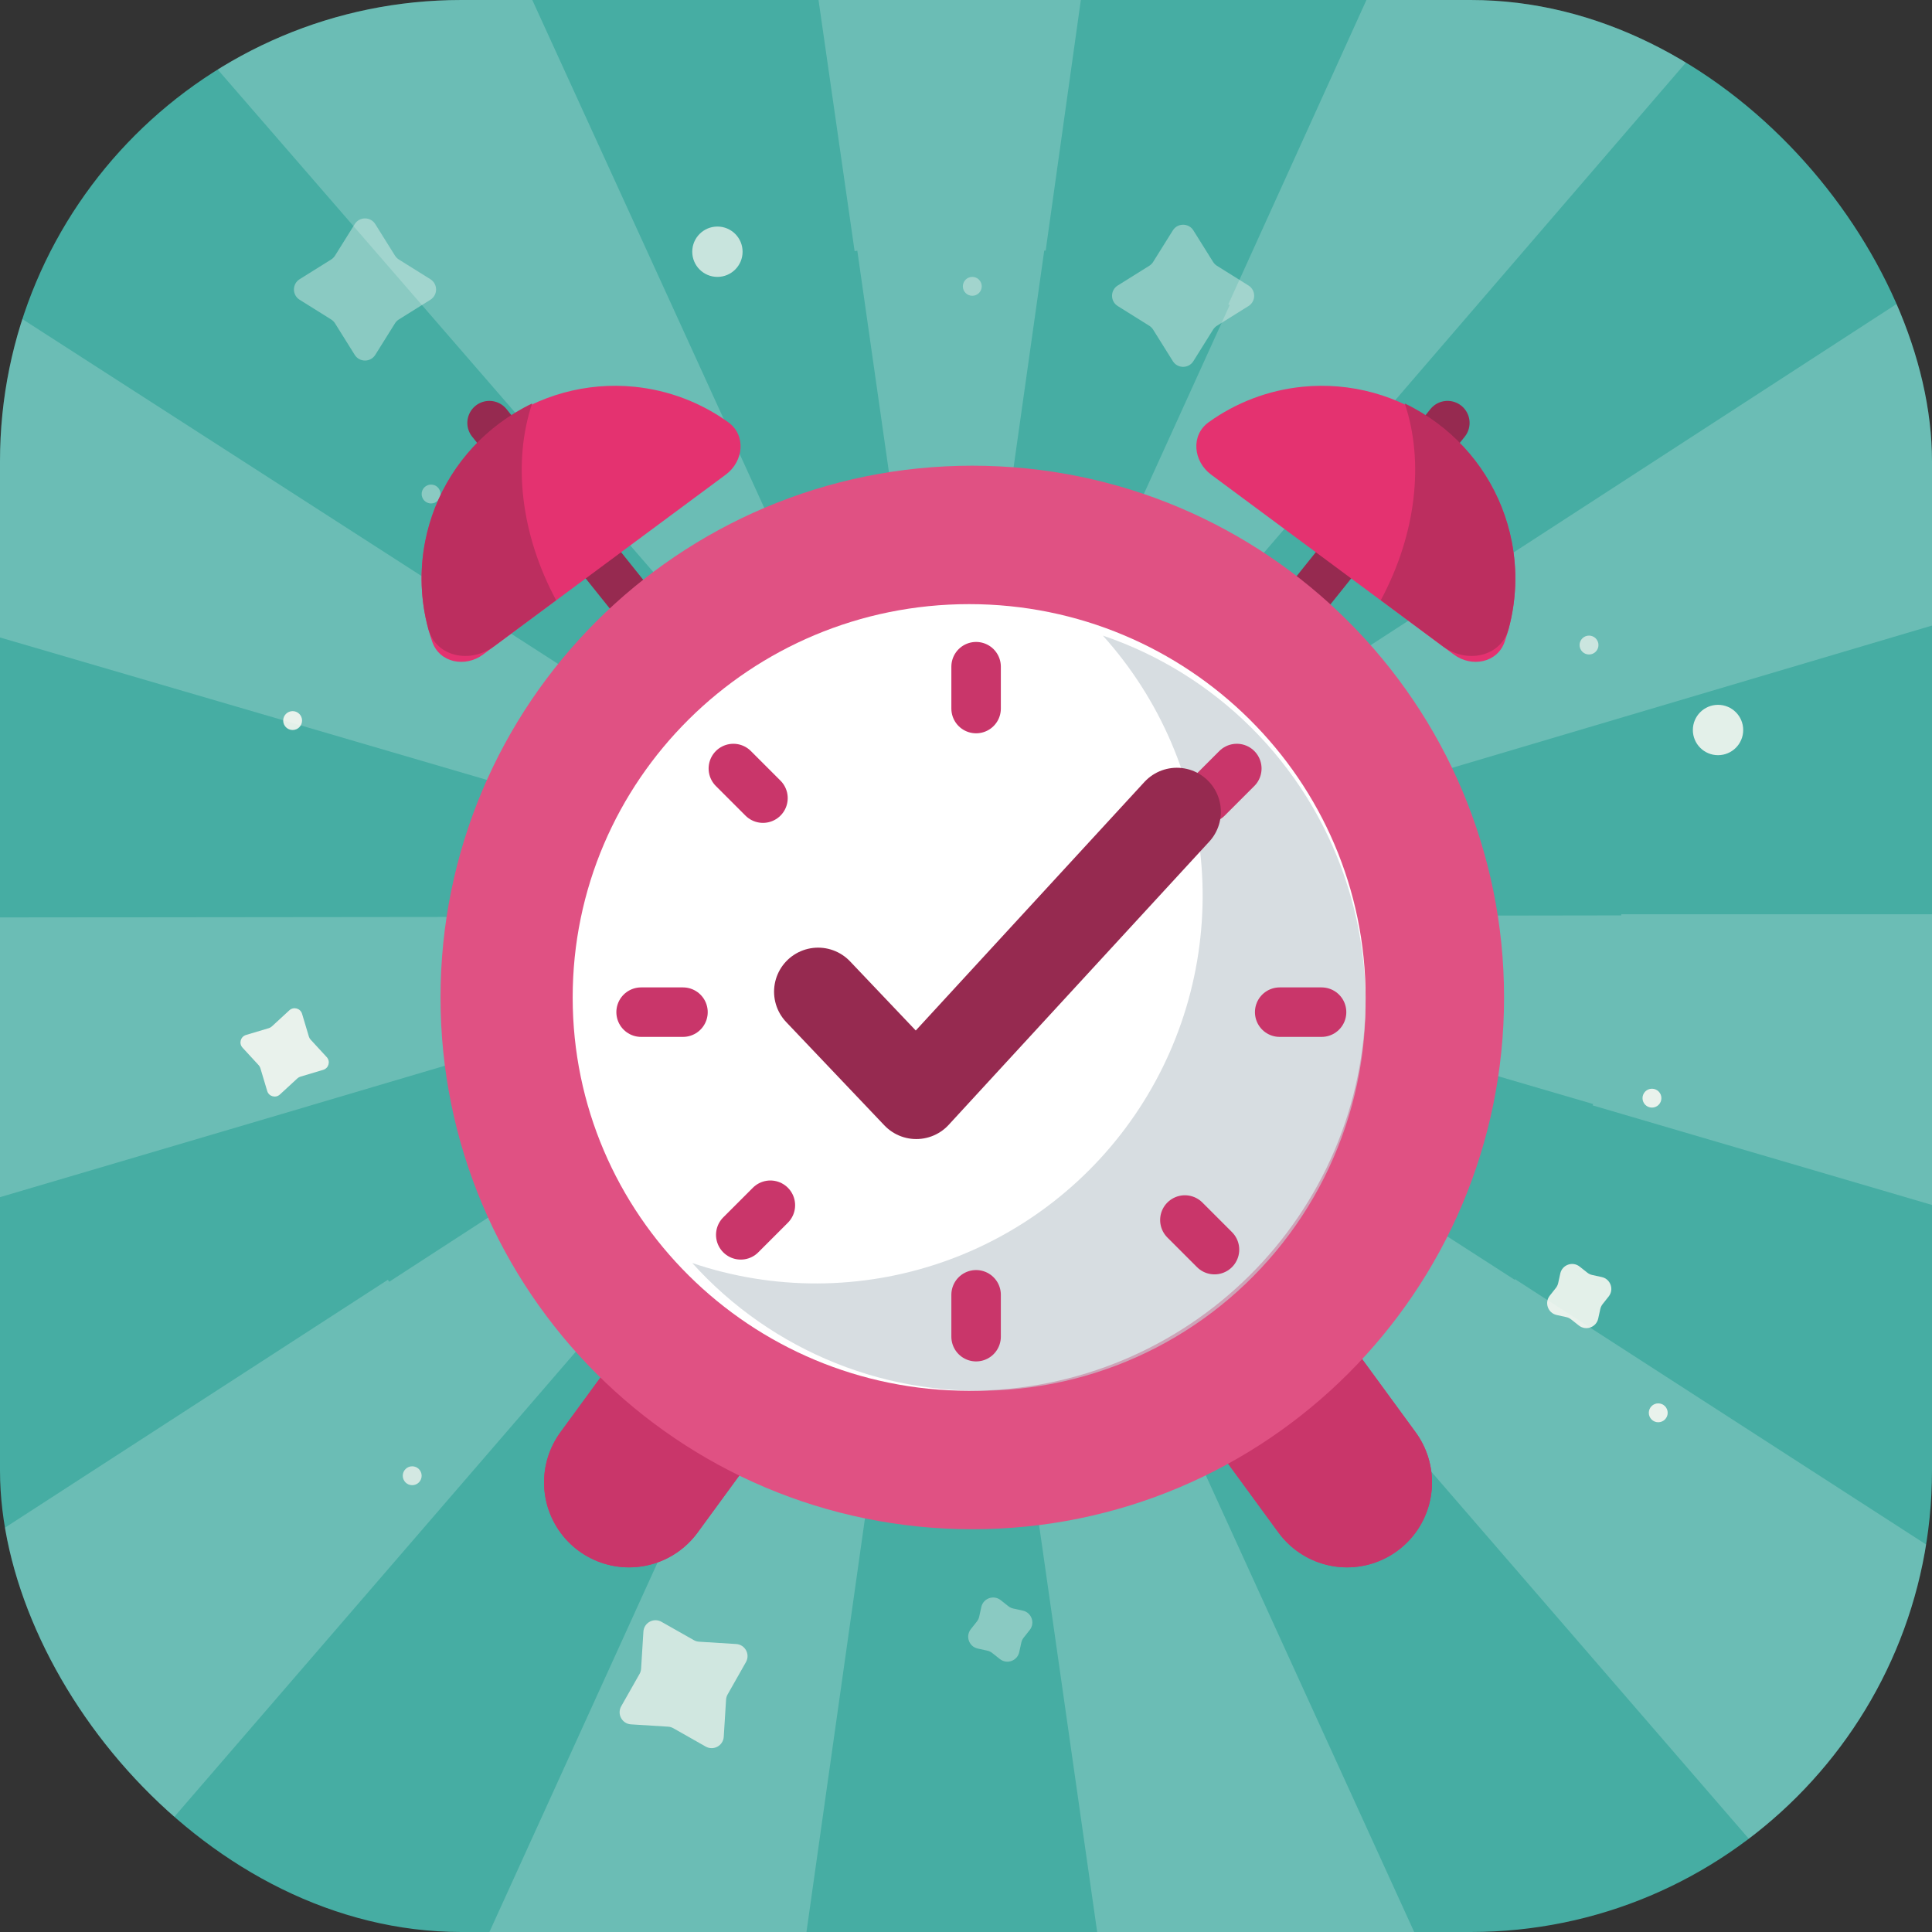
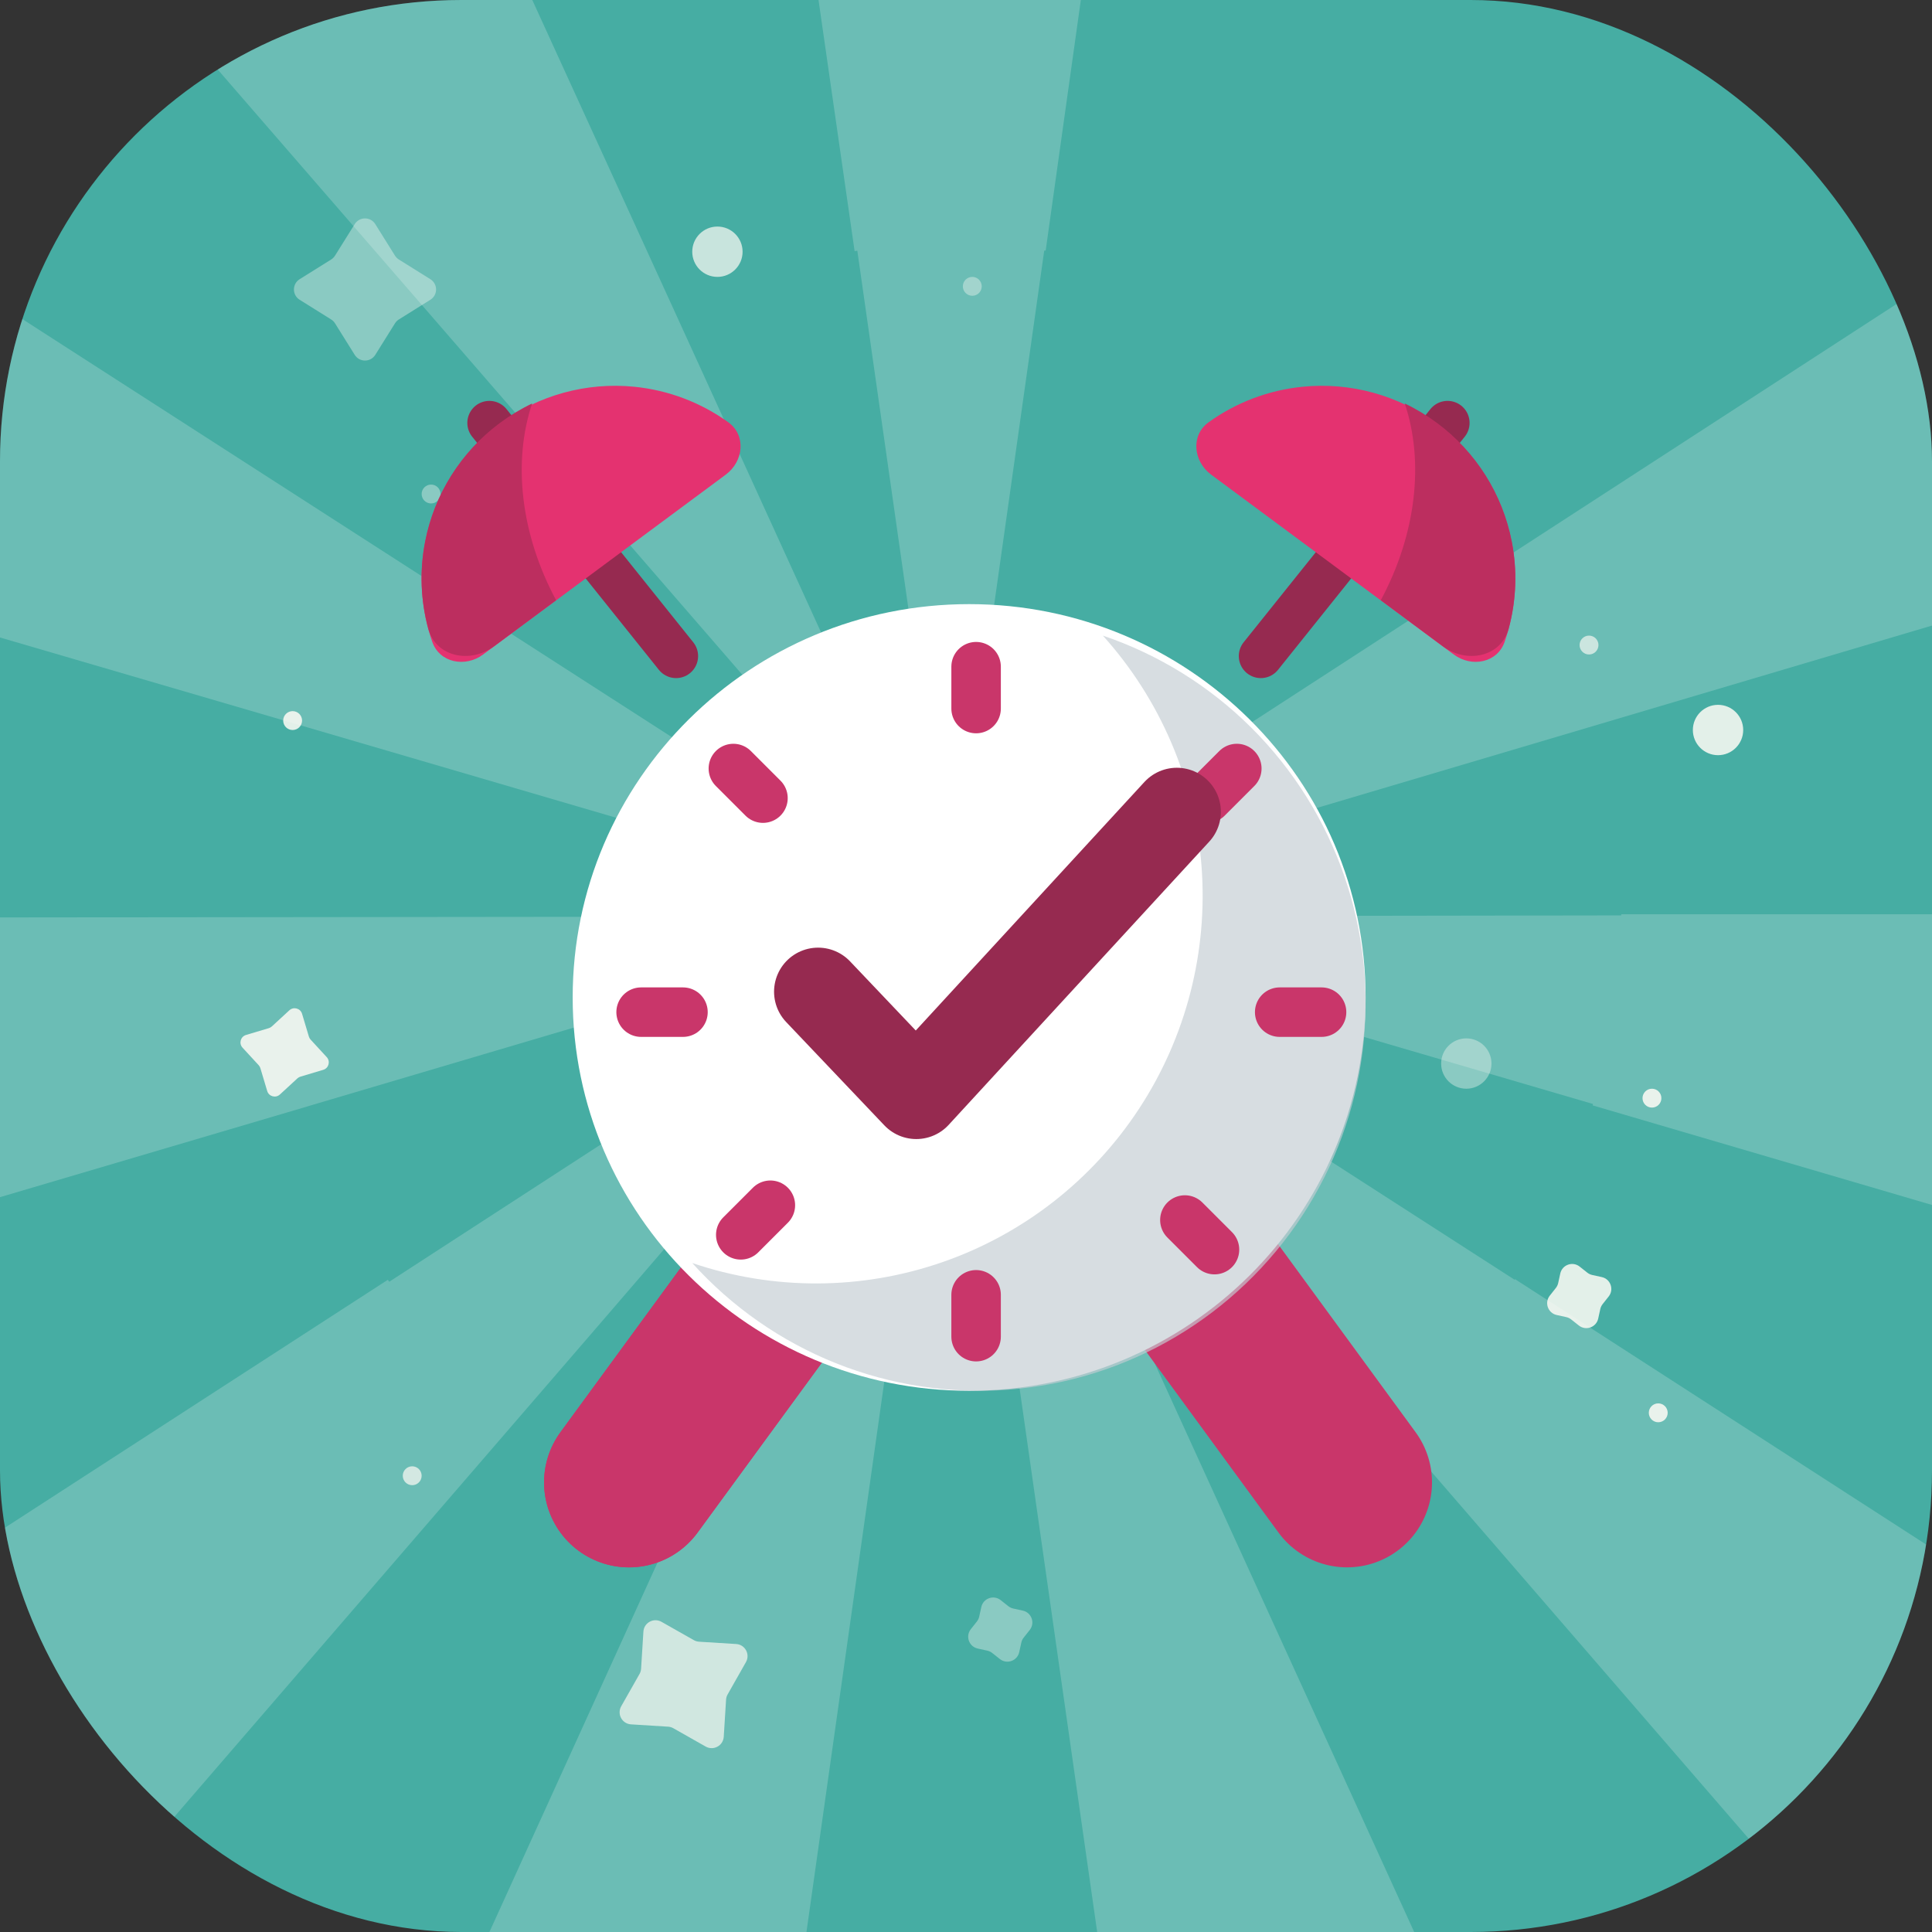
<svg xmlns="http://www.w3.org/2000/svg" width="307" height="307" viewBox="0 0 307 307" fill="none">
  <rect x="0" y="0" width="307" height="307" fill="#333333" stroke="none" />
  <g clip-path="url(#clip0_6481_31203)">
    <rect width="307" height="307" rx="73.313" fill="#46ADA3" />
    <path d="M56.367 35.612C57.121 34.406 58.879 34.406 59.633 35.612L62.765 40.623C62.92 40.87 63.13 41.08 63.377 41.235L68.388 44.367C69.594 45.121 69.594 46.879 68.388 47.633L63.377 50.765C63.13 50.92 62.92 51.13 62.765 51.377L59.633 56.388C58.879 57.594 57.121 57.594 56.367 56.388L53.235 51.377C53.08 51.13 52.87 50.92 52.623 50.765L47.612 47.633C46.406 46.879 46.406 45.121 47.612 44.367L52.623 41.235C52.87 41.08 53.08 40.87 53.235 40.623L56.367 35.612Z" fill="#FFFBF6" fill-opacity="0.37" />
    <path d="M151.33 145.57V145.58H151.36L151.33 145.57Z" fill="white" fill-opacity="0.2" />
    <path d="M151.24 145.571L151.32 145.581L151.26 145.551L151.24 145.571Z" fill="white" fill-opacity="0.2" />
    <path d="M151.15 145.51L151.09 145.58H151.23L151.15 145.51Z" fill="white" fill-opacity="0.2" />
-     <path d="M151.03 145.5L151.05 145.48H151.02L151.03 145.5Z" fill="white" fill-opacity="0.2" />
    <path d="M151.01 145.32V145.33L151.03 145.35L151.01 145.32Z" fill="white" fill-opacity="0.2" />
    <path d="M151.299 145.49L151.289 145.51L151.309 145.53L151.299 145.49Z" fill="white" fill-opacity="0.2" />
    <path d="M150.98 145.53L150.97 145.46L150.6 145.35L150.93 145.56L150.98 145.53Z" fill="white" fill-opacity="0.2" />
    <path d="M150.99 145.471L150.98 145.531L151.03 145.501L150.99 145.471Z" fill="white" fill-opacity="0.2" />
    <path d="M151.28 145.471L151.23 145.481L151.26 145.501L151.28 145.471Z" fill="white" fill-opacity="0.2" />
    <path d="M151.241 145.539L151.221 145.529L151.231 145.559L151.241 145.539Z" fill="white" fill-opacity="0.2" />
    <path d="M120.471 -66.751L135.801 39.909L136.231 39.839L151.151 144.369L165.931 39.819H166.161L180.881 -65.081C160.906 -68.3 140.593 -68.861 120.471 -66.751Z" fill="white" fill-opacity="0.2" />
-     <path d="M289.78 -15.48C274.26 -28.398 257.089 -39.193 238.72 -47.58L195.18 48.37L195.41 48.47L151.41 145.24L289.78 -15.48Z" fill="white" fill-opacity="0.2" />
    <path d="M48.99 115.619L150.33 145.289H149.93L150.93 145.579H151L151.06 145.509L151.14 145.569H151L151.07 145.619H151.12L151.53 145.799L151.2 145.589L253.14 175.429L253.08 175.649L366.4 208.899C370.011 192.647 371.829 176.048 371.82 159.399C371.82 154.659 371.65 149.949 371.37 145.279H257.63V145.459L151.42 145.619V145.529L151.89 145.389L151.51 145.639L152.45 145.359H151.99L358.99 83.989C352.14 64.528 342.67 46.092 330.84 29.189L151.84 145.309H151.47L151.62 145.129L151.35 145.309L151.45 144.739L151.25 145.169V145.309L151.13 145.399L151.08 145.309H151V145.159L150.83 144.799L150.9 145.269L150.69 145.129L150.8 145.259H150.45L-38.15 23.859C-51.182 41.342 -61.623 60.614 -69.15 81.079L48.99 115.619ZM151.09 145.579V145.619L150.76 145.409L151.09 145.579Z" fill="white" fill-opacity="0.2" />
    <path d="M81.331 64.951L150.88 145.211L106.77 48.551L60.77 -52.109C41.346 -44.412 23.077 -34.072 6.48 -21.379L81.331 64.951Z" fill="white" fill-opacity="0.2" />
    <path d="M240.74 203.26L240.68 203.36L151.58 145.99L221.06 226.14L220.89 226.28L303.55 321.85C319.298 306.432 332.728 288.812 343.42 269.54L240.74 203.26Z" fill="white" fill-opacity="0.2" />
    <path d="M151.299 145.799L151.279 145.789L151.289 145.809L151.299 145.799Z" fill="white" fill-opacity="0.2" />
    <path d="M151.04 145.6L151.03 145.63L150.99 145.6L151 145.68L151.01 145.67V145.68L151.08 145.66L151.04 145.64L151.07 145.61H151.09L151.08 145.59L151.09 145.58H150.99L151.04 145.6Z" fill="white" fill-opacity="0.2" />
    <path d="M150.959 145.7L150.969 145.59L150.949 145.58L150.529 145.82L150.959 145.7Z" fill="white" fill-opacity="0.2" />
    <path d="M150.711 146.02L61.841 203.68L61.631 203.36L-50.779 276.14C-38.96 295.858 -24.23 313.679 -7.089 329L94.911 210.83L150.711 146.02Z" fill="white" fill-opacity="0.2" />
    <path d="M49.05 175.749L150.91 145.619L-82.58 145.869C-82.85 150.359 -83 154.869 -83 159.439C-83.009 177.433 -80.884 195.365 -76.67 212.859L49.04 175.759L49.05 175.749Z" fill="white" fill-opacity="0.2" />
    <path d="M150.861 146.381L50.641 366.621C71.717 376.154 94.131 382.397 117.101 385.131L150.861 146.381Z" fill="white" fill-opacity="0.2" />
    <path d="M151.319 145.631L151.289 145.651L151.309 145.671L151.319 145.631Z" fill="white" fill-opacity="0.2" />
    <path d="M151.42 146.359L185.21 383.139C207.598 379.079 229.246 371.662 249.42 361.139L151.42 146.359Z" fill="white" fill-opacity="0.2" />
    <path d="M151.039 145.98L151.159 146.78L151.269 146.01L151.149 145.75L151.039 145.98Z" fill="white" fill-opacity="0.2" />
    <path d="M151.28 145.66H151.26L151.28 145.67V145.66Z" fill="white" fill-opacity="0.2" />
    <path d="M45.981 160.539C46.651 159.922 47.736 160.22 47.998 161.093L49.082 164.717C49.136 164.896 49.23 165.061 49.356 165.198L51.919 167.981C52.536 168.651 52.238 169.736 51.365 169.998L47.741 171.082C47.562 171.136 47.397 171.23 47.26 171.356L44.477 173.919C43.807 174.536 42.722 174.238 42.46 173.365L41.376 169.741C41.322 169.562 41.228 169.397 41.102 169.26L38.539 166.477C37.922 165.807 38.22 164.722 39.093 164.46L42.717 163.376C42.896 163.322 43.061 163.228 43.198 163.102L45.981 160.539Z" fill="#FFFBF6" fill-opacity="0.85" />
-     <path d="M186.367 36.612C187.121 35.406 188.879 35.406 189.633 36.612L192.765 41.623C192.92 41.87 193.129 42.08 193.377 42.235L198.388 45.367C199.594 46.121 199.594 47.879 198.388 48.633L193.377 51.765C193.129 51.92 192.92 52.13 192.765 52.377L189.633 57.388C188.879 58.594 187.121 58.594 186.367 57.388L183.235 52.377C183.08 52.13 182.871 51.92 182.623 51.765L177.612 48.633C176.406 47.879 176.406 46.121 177.612 45.367L182.623 42.235C182.871 42.08 183.08 41.87 183.235 41.623L186.367 36.612Z" fill="#FFFBF6" fill-opacity="0.37" />
    <path d="M102.239 259.266C102.328 257.846 103.873 257.009 105.111 257.71L110.251 260.624C110.506 260.768 110.789 260.853 111.081 260.871L116.978 261.239C118.399 261.327 119.236 262.873 118.534 264.111L115.62 269.251C115.476 269.505 115.392 269.789 115.374 270.081L115.006 275.978C114.917 277.398 113.372 278.235 112.134 277.534L106.994 274.62C106.739 274.476 106.455 274.391 106.164 274.373L100.266 274.005C98.846 273.917 98.009 272.371 98.711 271.133L101.625 265.993C101.769 265.739 101.853 265.455 101.871 265.163L102.239 259.266Z" fill="#FFFBF6" fill-opacity="0.68" />
    <path d="M155.933 255.362C156.238 253.972 157.893 253.381 159.009 254.264L160.228 255.229C160.457 255.41 160.725 255.537 161.01 255.599L162.529 255.932C163.919 256.237 164.51 257.893 163.627 259.009L162.662 260.228C162.481 260.457 162.354 260.725 162.291 261.01L161.958 262.529C161.653 263.919 159.998 264.509 158.882 263.626L157.663 262.662C157.434 262.48 157.166 262.354 156.88 262.291L155.362 261.958C153.972 261.653 153.381 259.998 154.264 258.882L155.229 257.663C155.41 257.433 155.537 257.166 155.6 256.88L155.933 255.362Z" fill="#FFFBF6" fill-opacity="0.37" />
    <path d="M247.933 202.362C248.238 200.972 249.893 200.381 251.009 201.264L252.228 202.229C252.457 202.41 252.725 202.537 253.01 202.599L254.529 202.932C255.919 203.237 256.51 204.893 255.627 206.009L254.662 207.228C254.481 207.457 254.354 207.725 254.291 208.01L253.958 209.529C253.653 210.919 251.998 211.509 250.882 210.626L249.663 209.662C249.434 209.48 249.166 209.354 248.88 209.291L247.362 208.958C245.972 208.653 245.381 206.998 246.264 205.882L247.229 204.663C247.41 204.433 247.537 204.166 247.6 203.88L247.933 202.362Z" fill="#FFFBF6" fill-opacity="0.85" />
    <circle cx="273" cy="116" r="4" fill="#FFFBF6" fill-opacity="0.85" />
    <circle cx="114" cy="40" r="4" fill="#FFFBF6" fill-opacity="0.7" />
    <circle cx="233" cy="169" r="4" fill="#FFFBF6" fill-opacity="0.37" />
    <circle cx="46.5" cy="114.5" r="1.5" fill="#FFFBF6" fill-opacity="0.85" />
    <circle cx="68.5" cy="78.5" r="1.5" fill="#FFFBF6" fill-opacity="0.37" />
    <circle cx="65.5" cy="234.5" r="1.5" fill="#FFFBF6" fill-opacity="0.7" />
    <circle cx="262.5" cy="174.5" r="1.5" fill="#FFFBF6" fill-opacity="0.85" />
    <circle cx="154.5" cy="45.5" r="1.5" fill="#FFFBF6" fill-opacity="0.37" />
    <circle cx="263.5" cy="224.5" r="1.5" fill="#FFFBF6" fill-opacity="0.85" />
    <circle cx="252.5" cy="102.5" r="1.5" fill="#FFFBF6" fill-opacity="0.65" />
    <path d="M124.498 201.999L99.953 235.557" stroke="#C9366A" stroke-width="27" stroke-linecap="round" stroke-linejoin="round" />
-     <path d="M189.504 201.999L214.049 235.557" stroke="#C9366A" stroke-width="27" stroke-linecap="round" stroke-linejoin="round" />
    <path d="M124.499 201.998L99.953 235.556M189.504 201.998L214.049 235.556" stroke="#C9366A" stroke-width="27" stroke-linecap="round" stroke-linejoin="round" />
    <path d="M77.76 67.202L107.431 104.252" stroke="#962A50" stroke-width="7" stroke-linecap="round" stroke-linejoin="round" />
    <path d="M115.327 75.42C118.169 73.314 118.596 69.164 115.725 67.098C111.371 63.965 106.235 62.001 100.815 61.458C93.187 60.692 85.546 62.797 79.393 67.358C73.24 71.919 69.018 78.607 67.557 86.11C66.516 91.451 66.928 96.931 68.692 101.998C69.851 105.325 73.93 106.106 76.76 104.008L115.327 75.42Z" fill="#E43270" />
    <path d="M84.559 64.112C82.753 64.978 81.035 66.017 79.428 67.213C73.261 71.79 69.028 78.5 67.559 86.028C66.655 90.662 66.838 95.401 68.045 99.887C69.267 104.43 74.746 105.493 78.523 102.688L88.369 95.377C82.698 84.821 81.463 73.339 84.559 64.112Z" fill="#BC2E5F" />
    <path d="M230.02 67.202L200.348 104.252" stroke="#962A50" stroke-width="7" stroke-linecap="round" stroke-linejoin="round" />
    <path d="M192.452 75.42C189.611 73.314 189.183 69.164 192.054 67.098C196.408 63.965 201.544 62.001 206.964 61.458C214.593 60.692 222.233 62.797 228.386 67.358C234.539 71.919 238.761 78.607 240.223 86.11C241.263 91.451 240.851 96.931 239.087 101.998C237.928 105.325 233.85 106.106 231.019 104.008L192.452 75.42Z" fill="#E43270" />
    <path d="M223.22 64.112C225.026 64.978 226.744 66.017 228.351 67.213C234.519 71.79 238.752 78.5 240.22 86.028C241.124 90.662 240.941 95.401 239.734 99.887C238.512 104.43 233.034 105.493 229.256 102.688L219.41 95.377C225.081 84.821 226.316 73.339 223.22 64.112Z" fill="#BC2E5F" />
-     <path d="M154.5 231C194.541 231 227 198.541 227 158.5C227 118.459 194.541 86 154.5 86C114.459 86 82 118.459 82 158.5C82 198.541 114.459 231 154.5 231Z" stroke="#E05183" stroke-width="24" stroke-linecap="round" stroke-linejoin="round" />
    <path d="M154 220.998C188.794 220.998 217 193.016 217 158.498C217 123.98 188.794 95.998 154 95.998C119.206 95.998 91 123.98 91 158.498C91 193.016 119.206 220.998 154 220.998Z" fill="white" />
    <path d="M175.246 100.998C184.362 111.116 189.876 123.981 190.922 137.579C191.968 151.177 188.488 164.738 181.027 176.139C173.566 187.54 162.545 196.136 149.692 200.58C136.839 205.024 122.879 205.065 110 200.697C116.294 207.683 124.101 213.128 132.82 216.616C141.539 220.103 150.939 221.54 160.298 220.815C169.657 220.091 178.725 217.224 186.808 212.436C194.89 207.648 201.771 201.065 206.923 193.194C212.074 185.322 215.359 176.371 216.524 167.028C217.69 157.684 216.706 148.197 213.647 139.295C210.588 130.392 205.537 122.311 198.88 115.673C192.223 109.034 184.138 104.014 175.246 100.998Z" fill="#C3CDD2" fill-opacity="0.67" />
    <path d="M117.709 196.22L122.414 191.515" stroke="#C9366A" stroke-width="7.864" stroke-linecap="round" stroke-linejoin="round" />
    <path d="M116.533 122.12L121.238 126.825" stroke="#C9366A" stroke-width="7.864" stroke-linecap="round" stroke-linejoin="round" />
    <path d="M196.533 122.12L191.828 126.825" stroke="#C9366A" stroke-width="7.864" stroke-linecap="round" stroke-linejoin="round" />
    <path d="M188.281 193.864L192.986 198.569" stroke="#C9366A" stroke-width="7.864" stroke-linecap="round" stroke-linejoin="round" />
    <path d="M155.105 212.401V205.747" stroke="#C9366A" stroke-width="7.864" stroke-linecap="round" stroke-linejoin="round" />
    <path d="M155.105 112.592V105.938" stroke="#C9366A" stroke-width="7.864" stroke-linecap="round" stroke-linejoin="round" />
    <path d="M101.873 160.833H108.527" stroke="#C9366A" stroke-width="7.864" stroke-linecap="round" stroke-linejoin="round" />
    <path d="M203.346 160.833H210" stroke="#C9366A" stroke-width="7.864" stroke-linecap="round" stroke-linejoin="round" />
    <path d="M130 157.583L145.599 173.999L187 128.999" stroke="#962A50" stroke-width="14" stroke-linecap="round" stroke-linejoin="round" />
  </g>
  <defs>
    <clipPath id="clip0_6481_31203">
      <rect width="307" height="307" rx="73.313" fill="white" />
    </clipPath>
  </defs>
</svg>